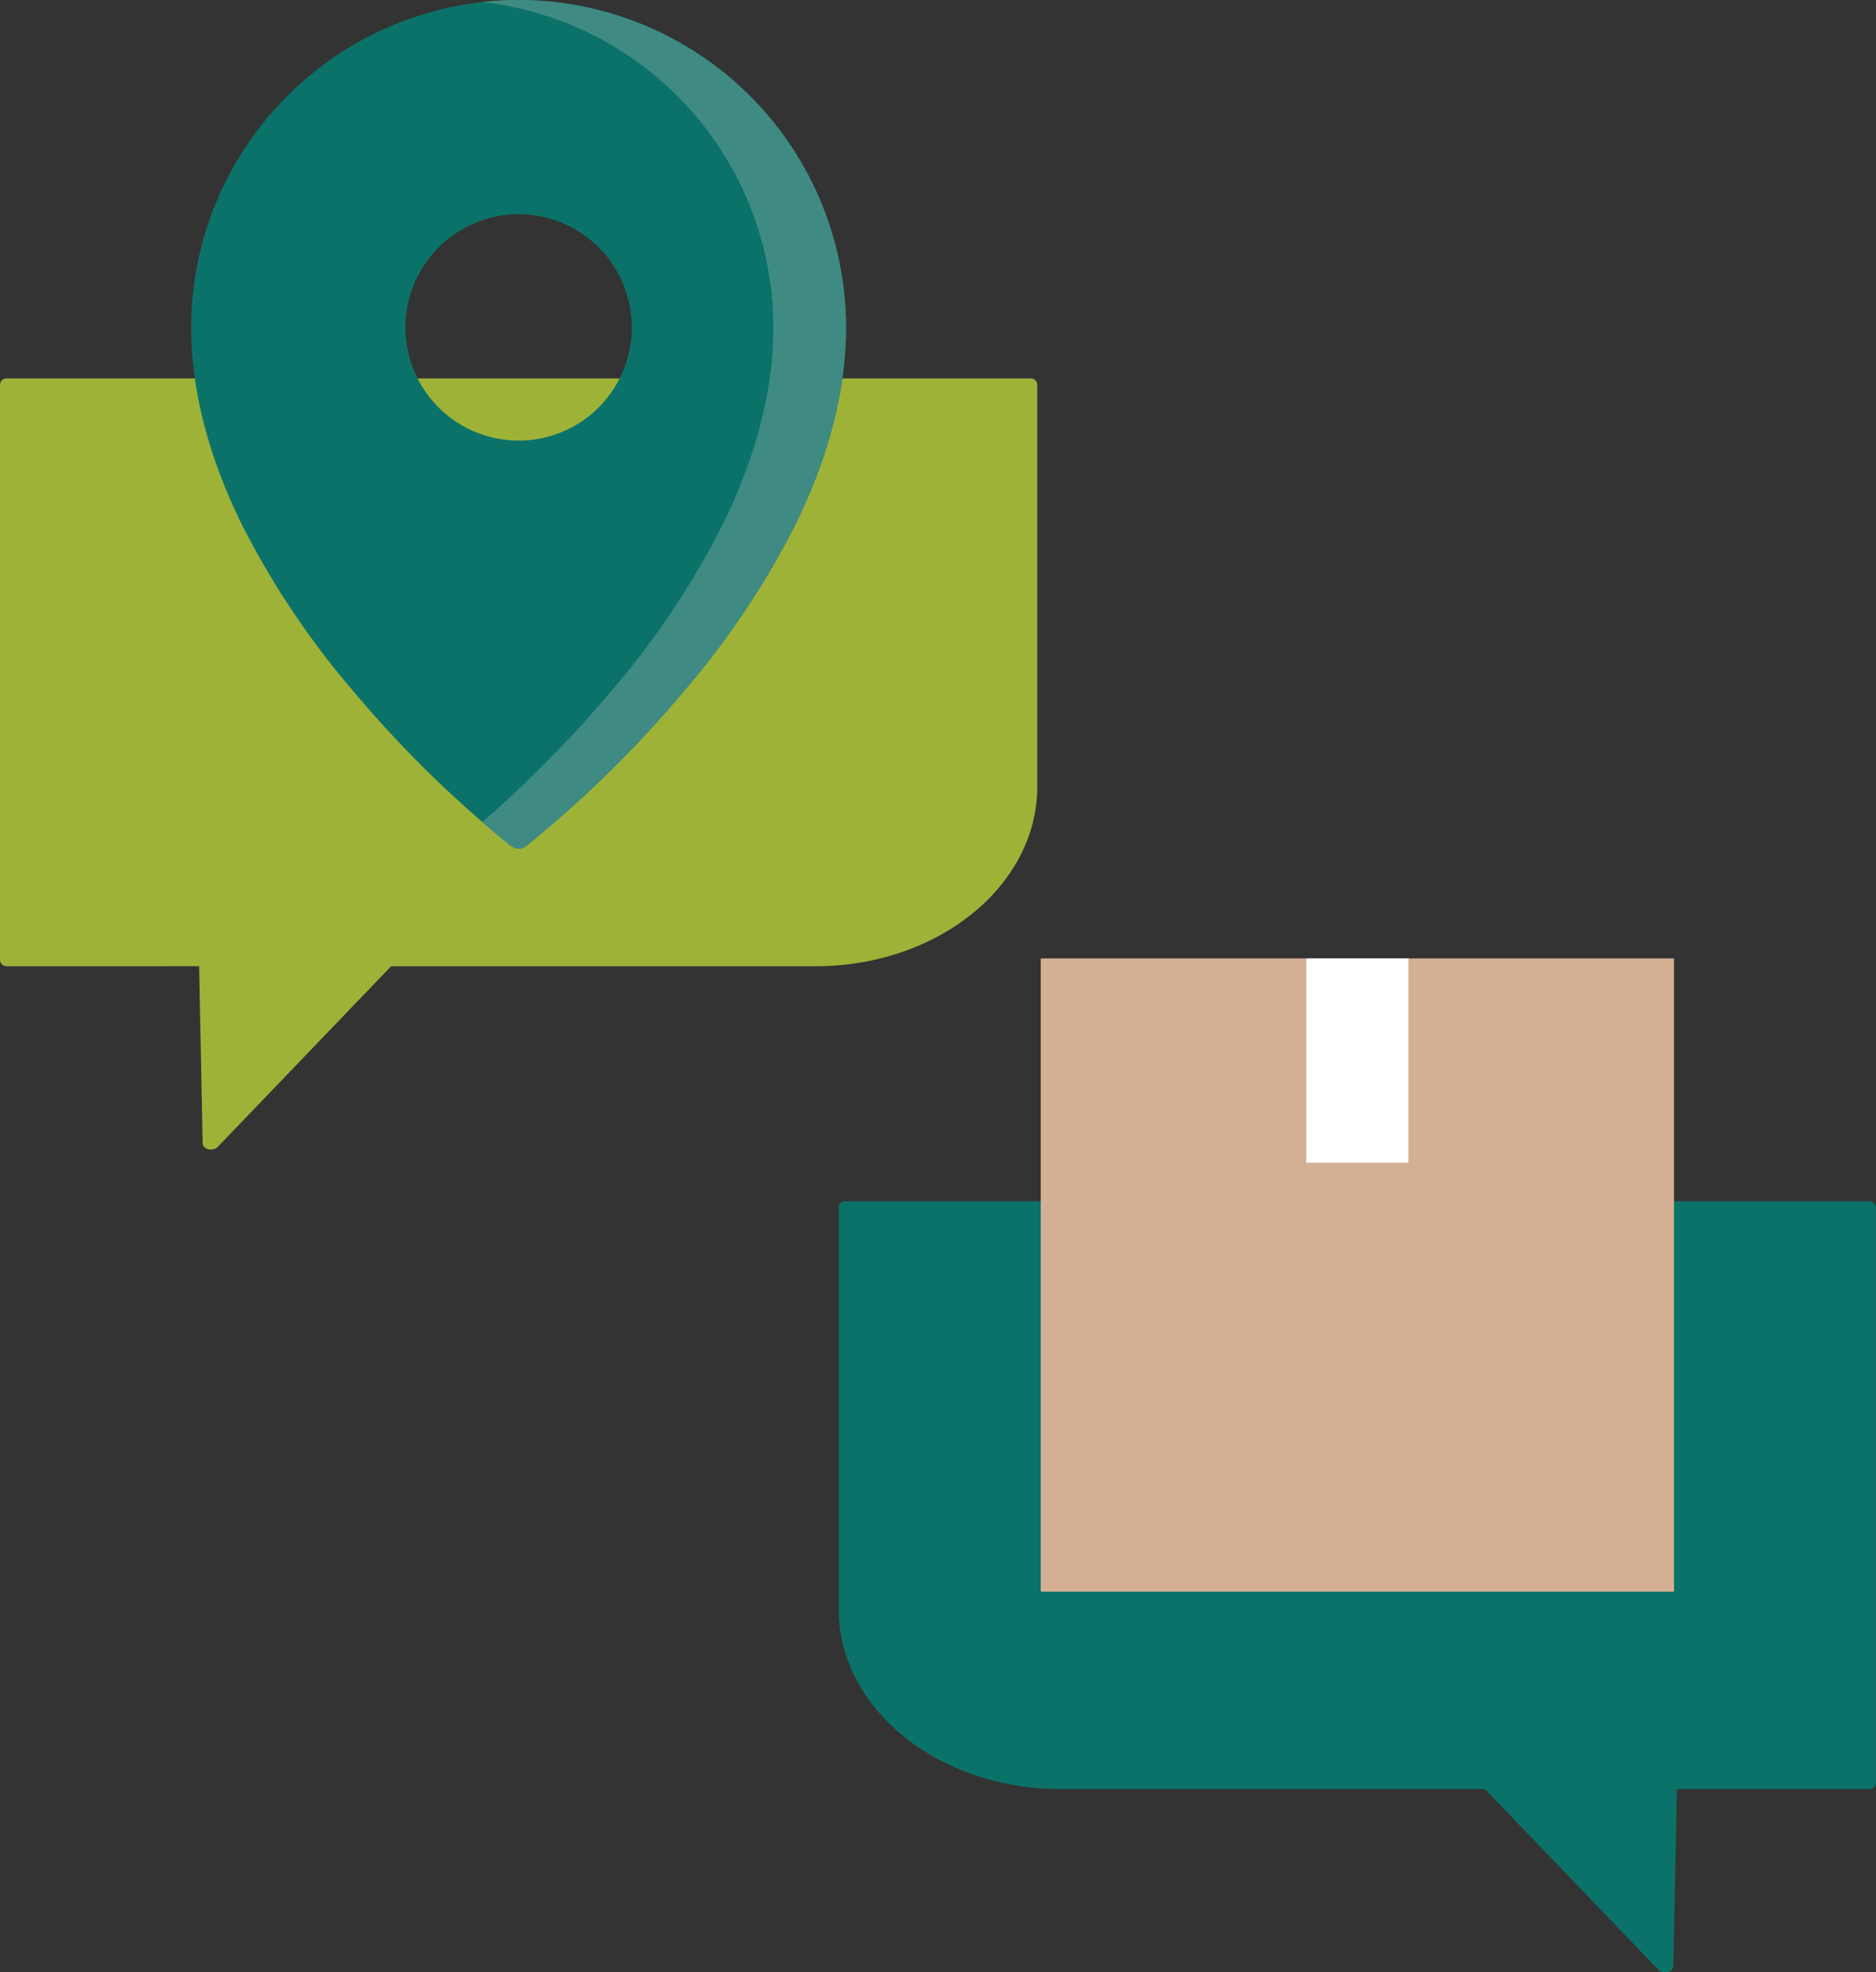
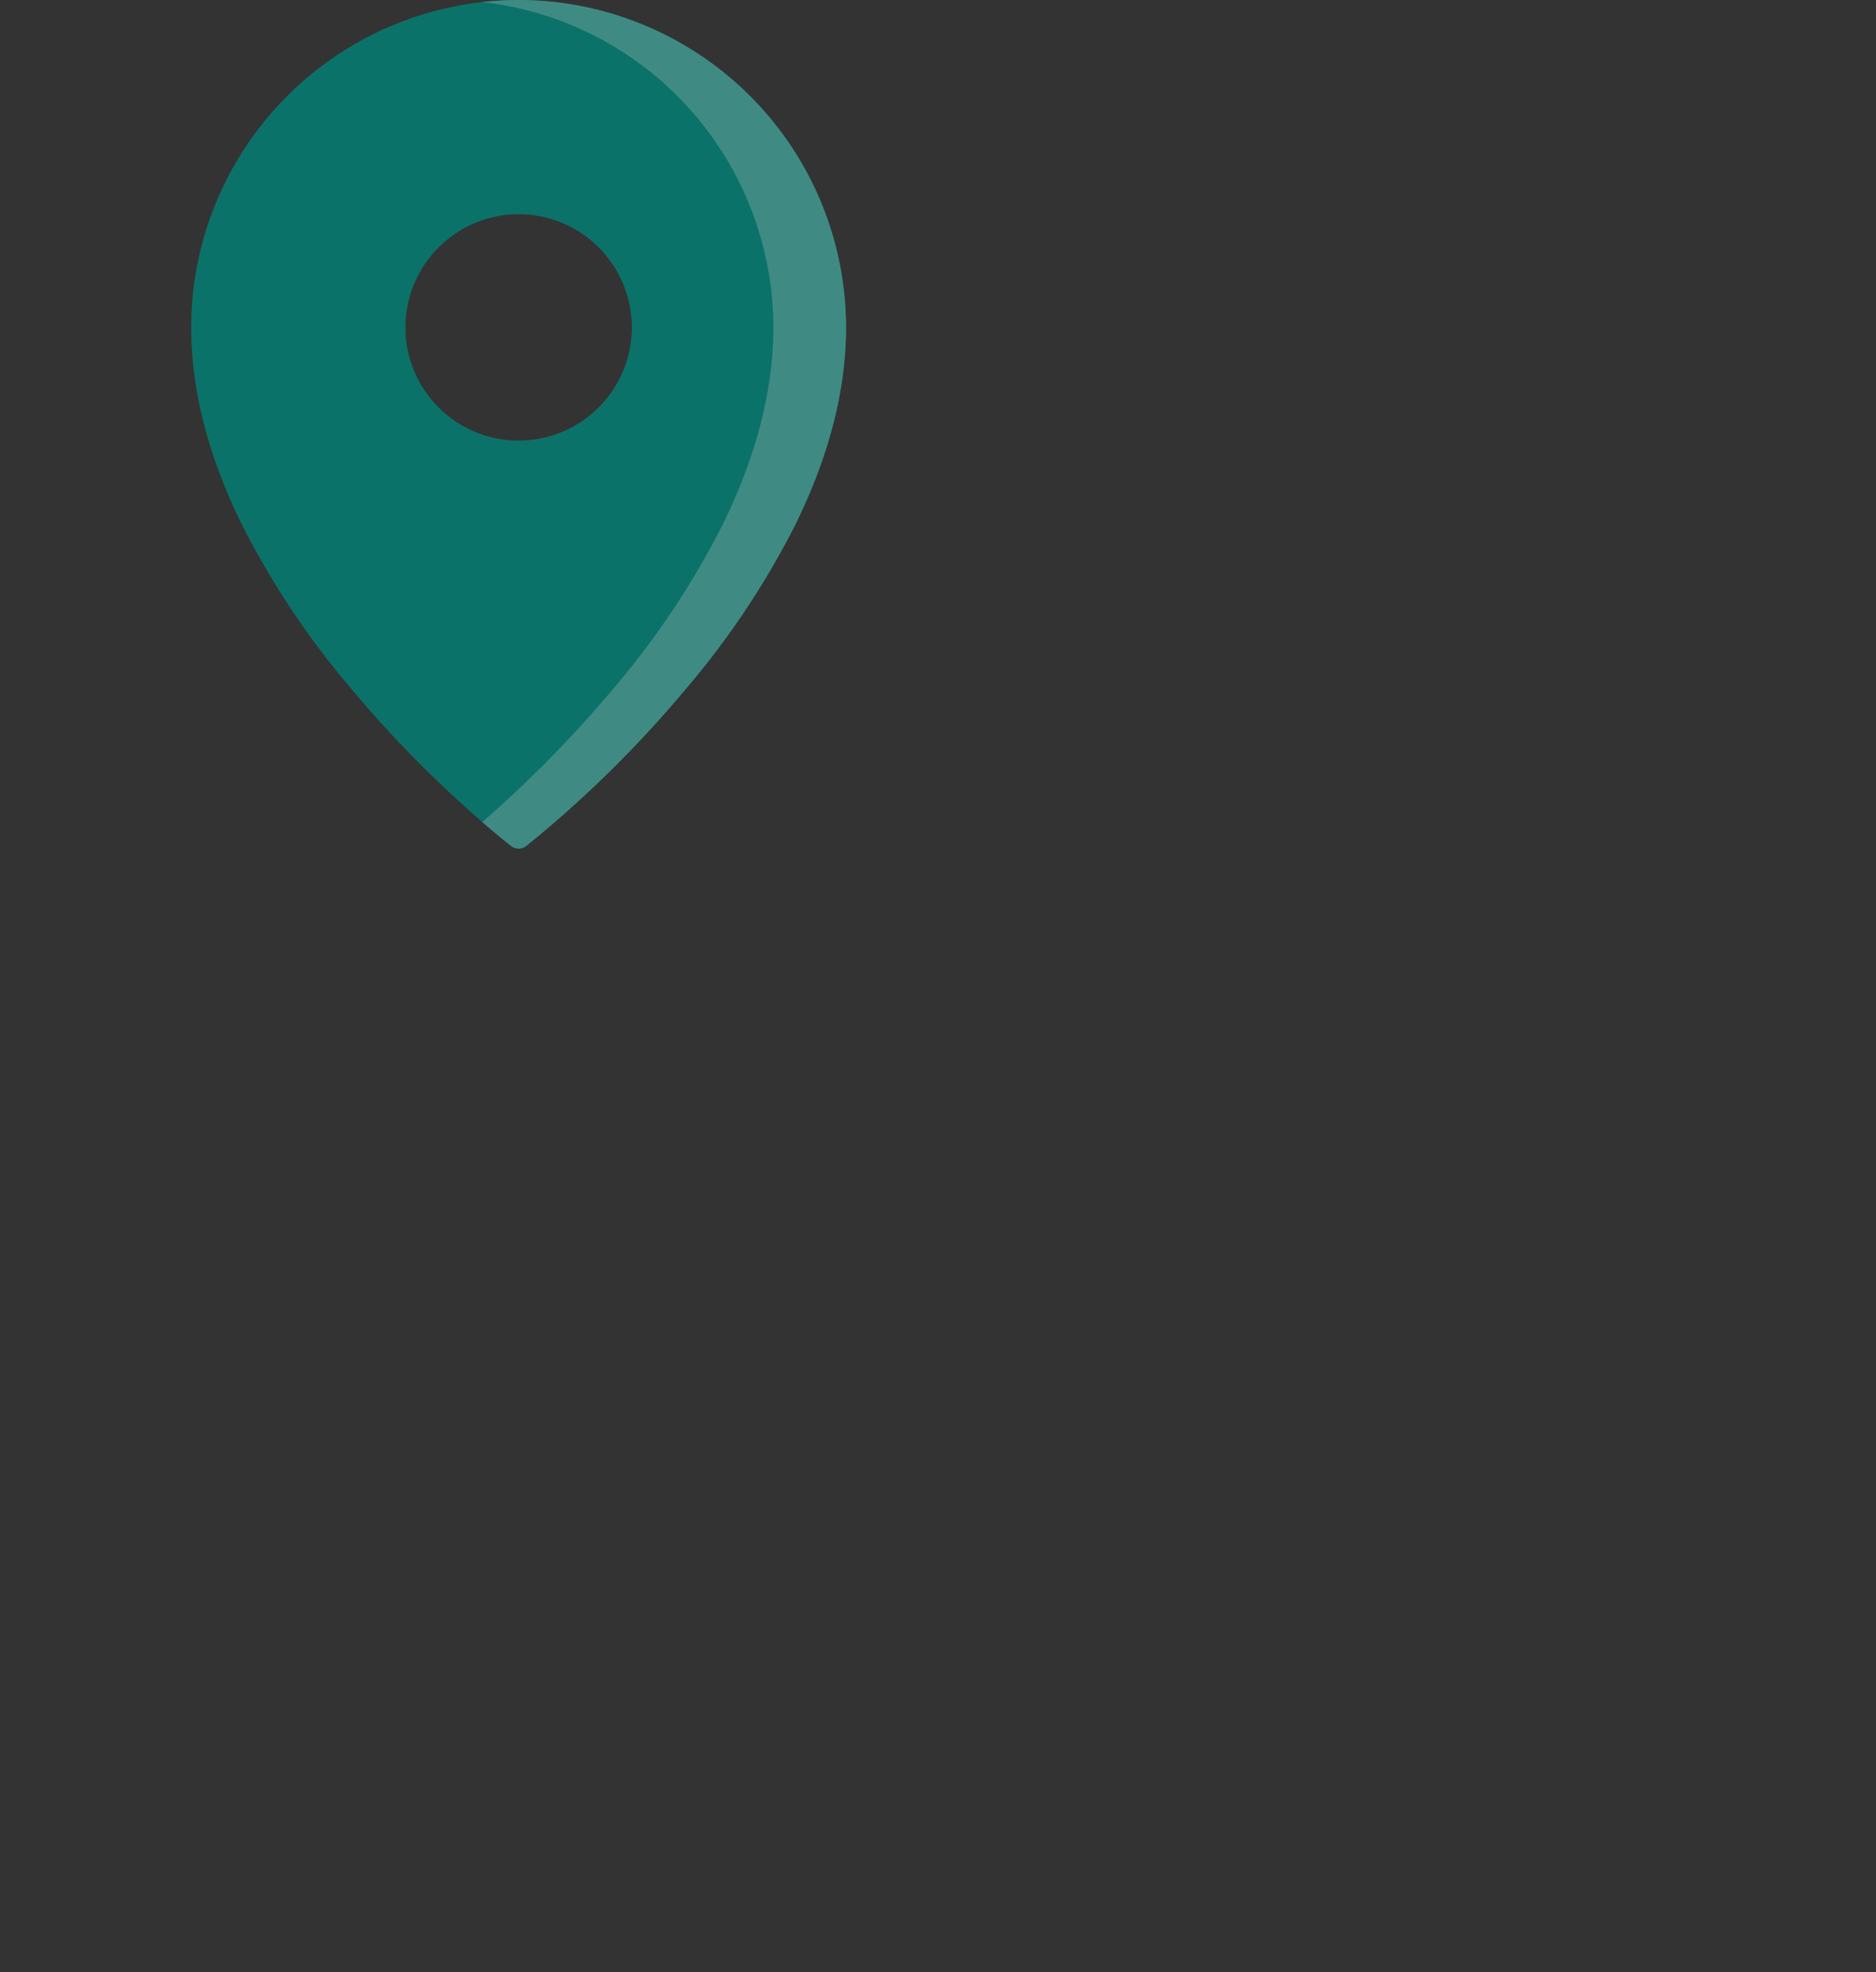
<svg xmlns="http://www.w3.org/2000/svg" width="353.036" height="371.175">
  <rect width="100%" height="100%" fill="#333333" stroke="none" />
  <defs>
    <clipPath id="a">
-       <path fill="none" d="M0 0h195.197v190.809H0z" data-name="Rectangle 964" />
-     </clipPath>
+       </clipPath>
    <clipPath id="b">
      <path fill="none" d="M0 0h195.197v216.335H0z" data-name="Rectangle 965" />
    </clipPath>
  </defs>
  <g data-name="Group 741">
    <g clip-path="url(#a)" data-name="Group 740" transform="translate(157.839 180.366)">
-       <path fill="#0b7269" d="M193.854 45.695H1.343A1.235 1.235 0 0 0 0 46.782v75.731c0 18.671 18.706 33.807 41.782 33.807H121.6l32.637 34c.873.909 2.8.462 2.824-.654l.67-33.349h36.121a1.236 1.236 0 0 0 1.343-1.087V46.782a1.235 1.235 0 0 0-1.343-1.087" data-name="Path 114231" />
-       <path fill="#d5af93" d="M38.014 0h119.171v119.171H38.014z" data-name="Rectangle 962" />
      <path fill="#fff" d="M87.991 0h19.215v38.43H87.991z" data-name="Rectangle 963" />
    </g>
  </g>
  <g data-name="Group 743">
    <g clip-path="url(#b)" data-name="Group 742">
-       <path fill="#9eb238" d="M1.343 71.22h192.511a1.235 1.235 0 0 1 1.343 1.087v75.731c0 18.671-18.706 33.807-41.782 33.807H73.6l-32.637 34c-.873.909-2.8.462-2.824-.654l-.67-33.349H1.343A1.236 1.236 0 0 1 0 180.758V72.307a1.235 1.235 0 0 1 1.343-1.087" data-name="Path 114232" />
      <path fill="#0b7269" d="M97.596 0a61.69 61.69 0 0 0-61.62 61.619c0 11.733 3.2 24.189 9.5 37.023a156.658 156.658 0 0 0 20.683 31.04 215.775 215.775 0 0 0 30 29.516 2.34 2.34 0 0 0 2.864 0 215.775 215.775 0 0 0 30-29.516 156.681 156.681 0 0 0 20.683-31.04c6.305-12.833 9.5-25.289 9.5-37.023A61.69 61.69 0 0 0 97.596 0m0 40.316a21.3 21.3 0 1 1-21.3 21.3 21.328 21.328 0 0 1 21.3-21.3" data-name="Path 114233" />
      <path fill="#3f8b83" d="M97.599 0a61.956 61.956 0 0 0-6.841.382 61.706 61.706 0 0 1 54.779 61.238c0 11.733-3.2 24.189-9.5 37.023a156.637 156.637 0 0 1-20.683 31.039 226.041 226.041 0 0 1-24.594 25.023c3.176 2.756 5.189 4.323 5.409 4.493a2.342 2.342 0 0 0 2.864 0 215.84 215.84 0 0 0 30-29.517 156.684 156.684 0 0 0 20.683-31.04c6.305-12.833 9.5-25.289 9.5-37.022A61.69 61.69 0 0 0 97.599 0" data-name="Path 114234" />
    </g>
  </g>
</svg>